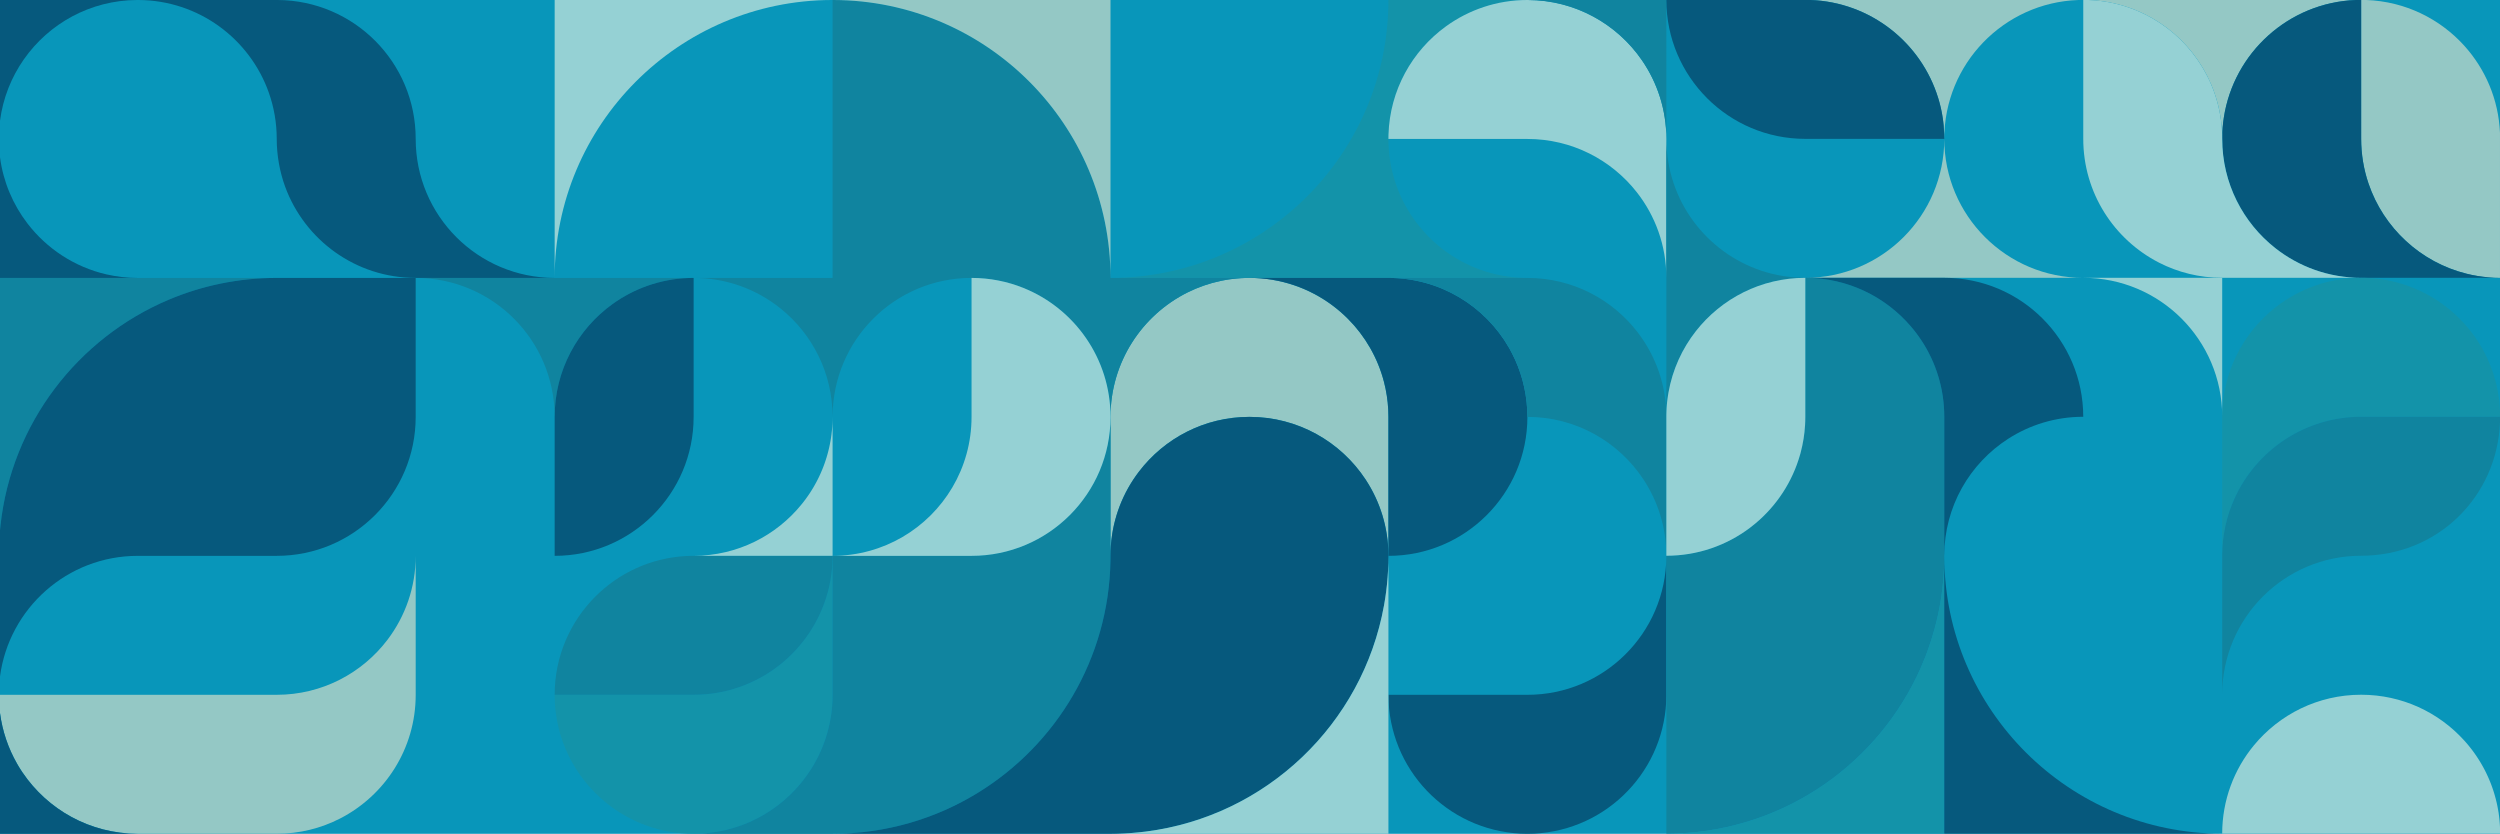
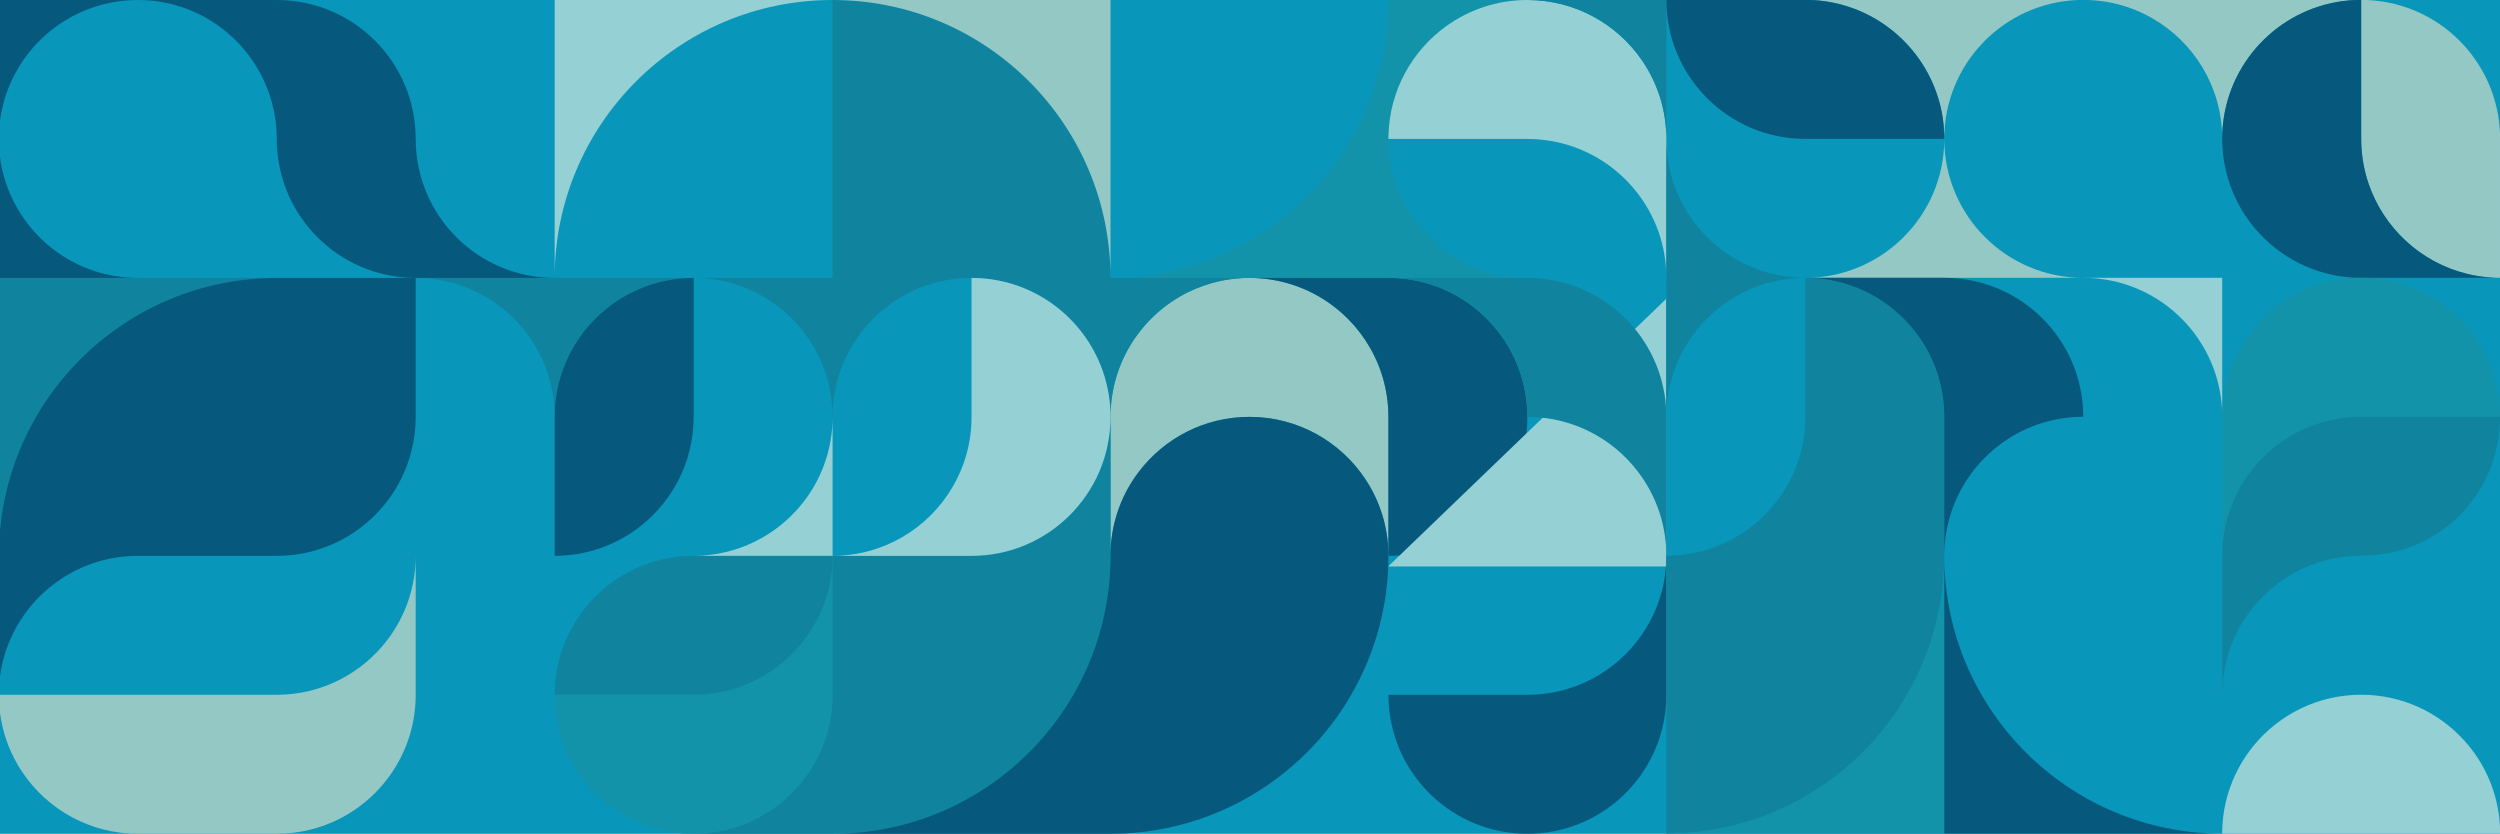
<svg xmlns="http://www.w3.org/2000/svg" id="Lager_2" data-name="Lager 2" viewBox="0 0 2441.34 814.21">
  <defs>
    <style>
      .cls-1 {
        fill: #06597d;
      }

      .cls-2 {
        fill: #95d1d4;
      }

      .cls-3 {
        fill: #1393a9;
      }

      .cls-4 {
        fill: #0896ba;
      }

      .cls-5 {
        fill: #10849f;
      }

      .cls-6 {
        fill: #94c8c5;
      }
    </style>
  </defs>
  <g id="Lager_2-2" data-name="Lager 2">
    <g>
      <path class="cls-4" d="M1491.44,0H0v814.21h2441.34V271.29h0V0h-402.04c4.12.15,8.2.48,12.22.99-4.04-.51-8.13-.84-12.27-.99h-546.98M1492.26,0h-.83" />
      <g>
        <path class="cls-6" d="M16.81,746.02c.35.6.7,1.19,1.06,1.79.21.35.41.69.61,1.04.24.4.5.79.74,1.19.33.53.66,1.06.99,1.59.15.24.31.47.47.71.44.68.88,1.36,1.33,2.02.03.05.07.1.11.15,24.4,36.01,65.65,59.68,112.42,59.68h135.7c22.25,0,43.25-5.35,61.78-14.85,43.89-22.48,73.92-68.16,73.92-120.85v-135.62c-.02,30.66-10.21,58.95-27.38,81.66-24.77,32.78-64.07,53.96-108.32,53.96H0v17.77c2.33,17.79,8.1,34.49,16.62,49.42.06.11.12.22.19.34Z" />
        <path class="cls-6" d="M1220.23,271.4h-.08c-1.14,0-2.27.02-3.41.05-.32,0-.64.01-.96.02-1.01.03-2.01.08-3.01.13-.33.02-.67.03-1.01.05-1,.06-1.99.14-2.98.22-.33.03-.65.05-.98.08-1.01.09-2.01.2-3.02.31-.3.03-.6.06-.9.1-1.05.12-2.09.27-3.12.41-.25.04-.5.07-.74.1-1.11.17-2.21.35-3.31.54-.17.03-.34.06-.51.09-1.21.22-2.41.45-3.6.69-.06.01-.11.02-.17.03-11.48,2.39-22.43,6.22-32.65,11.31-44.65,22.22-75.33,68.3-75.33,121.56v135.69h0c0-27.51,8.2-53.11,22.28-74.5,1.74-2.64,3.58-5.21,5.49-7.72,24.79-32.49,63.91-53.48,107.93-53.48,47.42,0,89.16,24.34,113.42,61.2.09.14.17.28.26.41,13.84,21.19,21.94,46.49,22.01,73.69,0,.12,0,.25,0,.37v-135.67c0-9.37-.95-18.51-2.76-27.35-.07-.32-.14-.64-.21-.96-.4-1.88-.83-3.75-1.31-5.61-6.1-23.71-18.44-44.91-35.18-61.75-4.69-4.71-9.72-9.09-15.05-13.07-22.62-16.92-50.7-26.94-81.11-26.96Z" />
        <path class="cls-3" d="M684.13,814.02c45.05-2.22,84.31-26.4,107.31-62.05.52-.81,1.03-1.62,1.53-2.44.13-.22.27-.44.41-.66,12.47-20.52,19.65-44.6,19.65-70.37v-135.49h0c0,.73-.02,1.45-.04,2.18-.01.6-.01,1.2-.03,1.79-.02.74-.06,1.47-.1,2.2-.03.6-.05,1.21-.08,1.81-.04.71-.1,1.41-.16,2.12-.05.62-.08,1.25-.14,1.87-.06.66-.13,1.31-.2,1.96-.07.67-.13,1.33-.21,2-.07.6-.16,1.2-.24,1.79-.09.71-.18,1.42-.28,2.12-.08.54-.18,1.07-.26,1.61-.12.76-.24,1.52-.37,2.28-.08.45-.17.9-.26,1.35-.16.83-.31,1.67-.48,2.5-.07.36-.16.72-.24,1.08-.2.91-.39,1.83-.61,2.73-.06.25-.13.5-.19.75-.25,1.01-.5,2.02-.77,3.02-.03.13-.07.25-.11.38-7.76,28.5-24.57,53.28-47.16,71.02-23.07,18.13-52.16,28.94-83.78,28.94h-135.7c0,42.74,19.77,80.85,50.65,105.73,23.27,18.74,52.85,29.97,85.05,29.97,0,0,0,0,0,0h0c2.28,0,4.54-.07,6.8-.19Z" />
        <polygon class="cls-3" points="541.64 678.5 541.64 678.5 541.64 678.5 541.64 678.5" />
        <path class="cls-3" d="M1085.23,271.38h134.89c-.44,0-.88.02-1.32.02h272.75c-22.25,0-43.25-5.35-61.78-14.85-.98-.5-1.94-1.01-2.91-1.53-42.3-22.98-71.02-67.8-71.02-119.32,0-1.41.02-2.82.06-4.22,1.33-43.44,23.08-81.73,55.96-105.63,22.22-16.15,49.54-25.72,79.08-25.85h-135.1c0,149.62-121.09,270.95-270.61,271.38Z" />
        <path class="cls-5" d="M164.59,292.73s.05-.02.07-.03c2-.85,4.02-1.67,6.05-2.47.33-.13.66-.25.99-.38,1.73-.67,3.46-1.34,5.2-1.98.5-.18,1.01-.35,1.51-.53,1.58-.57,3.16-1.14,4.76-1.68.77-.26,1.55-.5,2.32-.75,1.34-.44,2.67-.89,4.02-1.3.98-.3,1.97-.59,2.96-.88,1.15-.34,2.29-.7,3.45-1.03,1.21-.34,2.44-.66,3.65-.99.94-.25,1.87-.52,2.81-.76,1.46-.37,2.92-.72,4.39-1.07.72-.17,1.43-.36,2.14-.52,1.47-.34,2.96-.65,4.44-.97.72-.15,1.44-.32,2.16-.47,1.63-.33,3.26-.64,4.9-.94.58-.11,1.16-.23,1.75-.33,1.74-.31,3.5-.59,5.26-.87.49-.08.97-.17,1.45-.24,1.77-.27,3.54-.51,5.32-.75.48-.06.96-.14,1.44-.2,1.76-.22,3.54-.42,5.31-.61.5-.05,1-.12,1.51-.17,1.69-.17,3.39-.31,5.08-.45.6-.05,1.19-.11,1.79-.16,1.57-.12,3.14-.21,4.71-.3.74-.04,1.47-.1,2.2-.14,1.46-.07,2.93-.12,4.39-.17.86-.03,1.71-.08,2.57-.1,1.28-.03,2.56-.03,3.84-.05,1.05-.01,2.09-.04,3.14-.04H0v246.27c.15-1.59.3-3.17.48-4.75,10.89-99.42,75.45-182.69,164.11-220.19Z" />
        <path class="cls-5" d="M598.19,296.87c20.89-15.03,46.21-24.26,73.62-25.36.57-.02,1.14-.02,1.71-.03.63-.02,1.27-.04,1.9-.05.02,0,.04,0,.06,0,.6-.01,1.19-.02,1.79-.02h-271.21c74.88.07,135.57,60.8,135.57,135.7,0-45.41,22.3-85.6,56.55-110.23Z" />
        <path class="cls-5" d="M677.37,271.39c32.26,0,61.88,11.27,85.16,30.08,30.81,24.88,50.52,62.95,50.52,105.62,0-74.94,60.76-135.7,135.7-135.7,17.87,0,34.94,3.46,50.56,9.74,49.9,20.05,85.14,68.89,85.14,125.96,0-53.26,30.68-99.34,75.33-121.56,10.22-5.08,21.17-8.91,32.65-11.29.06-.01.11-.02.17-.03,1.2-.25,2.4-.48,3.6-.69.17-.03.34-.06.51-.09,1.1-.19,2.2-.37,3.31-.54.25-.04.5-.07.74-.1,1.04-.15,2.08-.29,3.12-.41.3-.04.6-.07.9-.1,1-.11,2.01-.22,3.02-.31.33-.03.65-.05.98-.08.99-.08,1.98-.16,2.98-.22.33-.02.67-.04,1.01-.05,1-.05,2-.1,3.01-.13.32-.01.64-.02.96-.02.68-.02,1.37-.04,2.05-.05.44,0,.88-.02,1.32-.02h-135.68c.01-149.64-121.12-270.99-270.68-271.38h-.71v271.39h-135.68Z" />
        <path class="cls-5" d="M1084.45,542.81h0v-135.7h0c0,74.93-60.76,135.69-135.7,135.69h-135.57s0,0,0,0h-.13v135.7c0,25.76-7.18,49.85-19.65,70.37-.13.22-.27.44-.41.66-.5.82-1.01,1.63-1.53,2.44-23.01,35.67-62.28,59.83-107.32,62.05-2.25.11-4.52.19-6.8.19h135.71c51.98,0,100.55-14.64,141.82-39.98,76.51-46.99,127.95-130.85,129.54-226.85.03-1.52.04-3.05.04-4.57,0,0,0,0,0,0Z" />
        <path class="cls-5" d="M761.12,649.57c22.59-17.75,39.4-42.52,47.16-71.02.03-.13.07-.25.11-.38.27-1,.52-2.01.77-3.02.06-.25.13-.5.19-.75.22-.91.41-1.82.61-2.73.08-.36.16-.72.24-1.08.17-.83.33-1.67.48-2.5.08-.45.18-.9.26-1.35.13-.76.25-1.52.37-2.28.09-.54.18-1.07.26-1.61.1-.71.19-1.42.28-2.12.08-.6.17-1.19.24-1.79.08-.66.14-1.33.21-2,.07-.65.14-1.3.2-1.96.06-.62.09-1.25.14-1.87.05-.71.11-1.41.16-2.12.04-.6.05-1.21.08-1.81.03-.73.08-1.47.1-2.2.02-.59.02-1.19.03-1.79.01-.77.03-1.55.04-2.33v-.05h0s-135.48-.01-135.48-.01h-.27c-.54,0-1.08.01-1.63.02-.66,0-1.32.01-1.98.03-.28,0-.56.02-.84.03-.89.03-1.78.06-2.67.11-.04,0-.09,0-.13,0-34.57,1.84-65.7,16.6-88.65,39.55-24.53,24.52-39.71,58.38-39.75,95.79v-.63c0,.26,0,.52,0,.79h0s0,0,0,.01h135.7c31.62,0,60.71-10.81,83.78-28.94Z" />
        <path class="cls-1" d="M133.8,0H0v117.96c2.89-22.14,11.1-42.6,23.33-60.05C47.74,23.07,88.09.25,133.8,0Z" />
        <path class="cls-1" d="M103.89,267.93c-31.19-7.2-58.25-25.15-77.1-49.74h0C12.67,199.77,3.16,177.65,0,153.52v117.88h134.54c-10.54,0-20.8-1.2-30.65-3.47Z" />
        <path class="cls-1" d="M134.53,542.8h135.7c74.94,0,135.7-60.76,135.7-135.7v-135.7h-135.7c-1.07,0-2.13.03-3.19.04-1.28.01-2.57.02-3.84.05-.86.02-1.71.07-2.57.1-1.47.05-2.93.09-4.39.17-.74.04-1.47.1-2.2.14-1.57.09-3.15.18-4.71.3-.6.05-1.19.11-1.79.16-1.7.14-3.39.28-5.08.45-.5.05-1,.12-1.51.17-1.77.19-3.55.38-5.31.61-.48.06-.96.14-1.44.2-1.78.24-3.55.48-5.32.75-.49.07-.97.16-1.45.24-1.76.28-3.51.56-5.26.87-.58.1-1.16.23-1.75.33-1.64.3-3.27.61-4.9.94-.72.15-1.44.32-2.16.47-1.48.32-2.97.63-4.44.97-.72.17-1.43.35-2.14.52-1.46.35-2.93.7-4.39,1.07-.94.24-1.87.51-2.81.76-1.22.33-2.44.65-3.65.99-1.16.33-2.3.68-3.45,1.03-.98.29-1.98.57-2.96.88-1.35.42-2.68.86-4.02,1.3-.77.25-1.55.49-2.32.75-1.6.54-3.18,1.11-4.76,1.68-.5.18-1.01.35-1.51.53-1.74.64-3.47,1.3-5.2,1.98-.33.13-.66.25-.99.38-2.03.8-4.05,1.62-6.05,2.47-.02,0-.05.02-.07.03C75.93,330.23,11.37,413.5.48,512.92c-.17,1.58-.33,3.16-.48,4.75v142.97c8.75-66.5,65.64-117.83,134.53-117.83Z" />
        <path class="cls-1" d="M262.56,90.6c4.97,14.11,7.68,29.28,7.68,45.09s2.91,32.11,8.23,46.66c19.02,51.94,68.88,89.02,127.41,89.04h135.63c-74.88-.07-135.57-60.8-135.57-135.7S345.6.43,271.03,0h-135.88c58.87.26,108.88,38,127.41,90.6Z" />
        <path class="cls-1" d="M673.53,271.48c-.57.02-1.14.01-1.71.03-27.42,1.1-52.74,10.34-73.62,25.36-34.24,24.63-56.55,64.83-56.55,110.23v135.7c74.94,0,135.7-60.75,135.7-135.7v-135.7c-.62,0-1.24.01-1.85.02-.02,0-.04,0-.06,0-.63.01-1.27.03-1.9.05Z" />
        <path class="cls-1" d="M1333.57,468.3c-24.26-36.86-66-61.19-113.42-61.19-44.02,0-83.14,20.97-107.93,53.47-1.91,2.51-3.75,5.08-5.49,7.72-14.08,21.39-22.28,46.99-22.28,74.5h0s0,0,0,0c0,1.53-.01,3.05-.04,4.57-1.59,96-53.02,179.86-129.54,226.86-41.24,25.32-89.75,39.95-141.69,39.97h271.27c2.34,0,4.68-.03,7-.09,1.54-.04,3.07-.11,4.6-.17.79-.03,1.57-.05,2.36-.09,1.44-.07,2.86-.18,4.29-.27.87-.06,1.75-.1,2.62-.17,4.54-.35,9.05-.8,13.53-1.37.05,0,.1-.01.15-.02,117.55-14.94,211.63-105.08,232.51-220.68.02-.12.05-.24.07-.37.35-1.94.66-3.88.97-5.83.05-.29.1-.59.15-.88.27-1.77.51-3.54.75-5.32.06-.49.14-.97.2-1.46.21-1.64.39-3.29.57-4.94.07-.63.15-1.25.22-1.88.15-1.49.27-2.99.4-4.49.07-.8.15-1.59.21-2.38.1-1.37.18-2.74.26-4.11.06-.94.13-1.87.18-2.81.06-1.24.1-2.48.14-3.72.04-1.08.1-2.16.12-3.25.03-1.1.03-2.21.04-3.32.02-1.25.05-2.5.05-3.75v-.07h0c0-.12,0-.25,0-.37-.07-27.19-8.17-52.5-22.01-73.69-.09-.14-.17-.28-.26-.41Z" />
        <path class="cls-1" d="M1476.6,345.15c-.97-1.89-1.97-3.75-3.02-5.59-23.42-40.73-67.37-68.16-117.72-68.16h-135.63c30.41.02,58.49,10.04,81.11,26.96,5.33,3.99,10.36,8.36,15.05,13.07,16.74,16.84,29.09,38.05,35.19,61.76.48,1.85.91,3.72,1.31,5.61.07.32.14.64.21.96,1.81,8.83,2.76,17.98,2.76,27.35v135.7c74.95,0,135.7-60.76,135.7-135.7,0-2.62-.09-5.22-.24-7.81-1.1-19.43-6.29-37.76-14.72-54.16Z" />
        <path class="cls-1" d="M1491.56,678.5h-135.7v.17c0,2.28.06,4.55.17,6.81,3.63,71.7,62.93,128.72,135.53,128.72s131.89-57.02,135.52-128.72c.11-2.04.16-4.1.17-6.16v-135.69c-.45,74.56-61.02,134.87-135.69,134.87Z" />
        <path class="cls-2" d="M813.04,407.16c0,.22,0,.44,0,.67,0,.93-.01,1.86-.04,2.79-.02.61-.05,1.23-.07,1.84-.02.53-.03,1.07-.06,1.6-.03.69-.08,1.38-.13,2.07-.03.45-.05.89-.09,1.34-.06.74-.13,1.47-.19,2.21-.04.39-.07.79-.11,1.18-.08.76-.17,1.52-.26,2.27-.04.36-.08.73-.12,1.09-.1.78-.21,1.55-.32,2.32-.05.34-.09.68-.14,1.01-.12.79-.25,1.58-.39,2.36-.05.32-.1.63-.16.95-.14.8-.3,1.6-.45,2.4-.06.29-.11.59-.17.88-.16.81-.34,1.62-.52,2.42-.06.28-.12.55-.18.83-.19.82-.39,1.63-.59,2.45-.06.26-.12.51-.19.77-.21.83-.43,1.65-.66,2.47-.07.24-.13.48-.19.72-.23.83-.48,1.66-.73,2.49-.07.22-.13.44-.2.66-.26.84-.53,1.68-.8,2.51-.07.2-.13.41-.2.61-.28.85-.58,1.69-.87,2.53-.07.19-.13.37-.2.56-.31.85-.62,1.69-.94,2.53-.07.18-.13.35-.2.53-.33.85-.67,1.69-1.02,2.53-.07.16-.13.32-.2.48-.35.85-.72,1.7-1.09,2.54-.07.15-.13.3-.19.44-.38.85-.77,1.7-1.17,2.55-.06.13-.12.26-.18.39-.41.86-.82,1.71-1.24,2.55-.06.12-.11.23-.17.35-.43.86-.87,1.71-1.32,2.55-.05.1-.11.21-.16.31-.46.86-.92,1.7-1.4,2.55-.05.09-.1.18-.15.27-.48.85-.97,1.7-1.48,2.55-.05.08-.09.15-.14.23-.51.85-1.03,1.7-1.55,2.54-.04.06-.08.13-.12.19-.53.85-1.08,1.69-1.63,2.53-.04.05-.07.11-.11.16-.56.85-1.13,1.69-1.71,2.52-.03.04-.06.08-.09.12-.59.84-1.18,1.68-1.79,2.51-.02.03-.04.06-.07.09-.61.84-1.24,1.67-1.87,2.49-.01.02-.03.04-.04.05-.64.84-1.29,1.66-1.95,2.48,0,0-.01.01-.02.02-24.83,30.79-62.83,50.51-105.45,50.57h135.48v-135.64Z" />
        <path class="cls-2" d="M948.75,542.8c74.94,0,135.7-60.76,135.7-135.7,0-57.07-35.24-105.91-85.14-125.96-15.63-6.28-32.69-9.74-50.56-9.74v135.7c0,25.18-6.86,48.75-18.81,68.96-23.6,39.91-67.04,66.7-116.76,66.74,0,0,0,0,0,0h135.57Z" />
        <path class="cls-2" d="M1355.9,131.48c-.04,1.4-.06,2.81-.06,4.22h135.71c43.33,0,81.91,20.3,106.76,51.92,18.13,23.07,28.94,52.16,28.94,83.78v-135.7c0-28.49-8.79-54.92-23.78-76.75-24.46-35.6-65.46-58.95-111.92-58.95h-.11c-29.73.02-57.23,9.62-79.58,25.86-32.88,23.9-54.63,62.18-55.96,105.62Z" />
-         <path class="cls-2" d="M1355.63,553.16c-.05,1.24-.08,2.49-.14,3.72-.05.94-.12,1.87-.18,2.81-.08,1.37-.16,2.75-.26,4.11-.06.8-.14,1.59-.21,2.38-.13,1.5-.25,3-.4,4.49-.06.63-.15,1.25-.22,1.88-.18,1.65-.36,3.3-.57,4.94-.06.49-.14.97-.2,1.46-.24,1.78-.48,3.55-.75,5.32-.05.3-.1.59-.15.88-.31,1.95-.62,3.9-.97,5.83-.02.12-.05.24-.07.37-20.88,115.6-114.96,205.74-232.51,220.68-.05,0-.1.01-.15.02-4.48.57-8.99,1.03-13.53,1.37-.87.07-1.75.11-2.62.17-1.43.09-2.86.2-4.29.27-.78.04-1.57.06-2.36.09-1.53.06-3.06.14-4.6.17-2.33.06-4.66.09-7,.09h271.4v-135.7h0v-135.53c0,1.21-.03,2.41-.05,3.61-.02,1.11-.02,2.22-.04,3.32-.03,1.09-.08,2.16-.12,3.25Z" />
+         <path class="cls-2" d="M1355.63,553.16h271.4v-135.7h0v-135.53c0,1.21-.03,2.41-.05,3.61-.02,1.11-.02,2.22-.04,3.32-.03,1.09-.08,2.16-.12,3.25Z" />
        <path class="cls-6" d="M1084.45,271.33V0h-270.69c149.54.38,270.66,121.7,270.69,271.33Z" />
        <path class="cls-2" d="M812.15,0h-270.51v271.39C541.64,121.79,662.67.48,812.15,0Z" />
        <path class="cls-5" d="M1603.47,58.94c15,21.83,23.79,48.26,23.79,76.74v135.62h0v135.57c0-.49.01-.98.02-1.46,0-.48,0-.95.02-1.43.01-.49.03-.98.05-1.47.02-.49.03-.98.05-1.47.02-.46.05-.92.07-1.38.03-.52.05-1.03.08-1.54.03-.41.06-.81.09-1.22.04-.57.08-1.13.13-1.7.03-.35.07-.69.1-1.04.06-.62.11-1.24.18-1.85.03-.3.07-.59.11-.89.08-.66.15-1.33.24-1.99.03-.21.06-.41.09-.62.1-.75.2-1.5.31-2.24.02-.12.04-.23.06-.35.13-.83.26-1.66.4-2.49.01-.06.02-.12.03-.18,3.92-22.5,13.37-43.09,26.92-60.33,24.84-31.62,63.43-51.92,106.76-51.92h-.13c-59.66-.06-110.31-38.62-128.44-92.18-4.62-13.66-7.13-28.29-7.13-43.51V0s0,0,0,0h-134.99c46.16.24,86.87,23.53,111.2,58.94Z" />
        <path class="cls-6" d="M2310.85,0h-5.09v135.59c0,15.22,2.51,29.86,7.13,43.52,0,0,0,0,0,0h0c14.73,43.5,50.91,77.11,95.94,88.23.02,0,.03,0,.05.01,1.56.39,3.14.73,4.72,1.07.18.04.35.08.52.12,1.44.3,2.9.55,4.36.8.32.05.64.12.96.18,1.31.21,2.63.39,3.96.57.48.06.95.14,1.44.2,1.19.15,2.39.25,3.59.37.62.06,1.24.14,1.87.19,1.07.09,2.15.14,3.22.2.77.04,1.53.11,2.3.14.95.04,1.9.04,2.85.06.89.02,1.77.05,2.66.05v-141.54c-1.38-32.63-14.29-62.27-34.75-84.98-23.78-26.38-57.77-43.37-95.73-44.77Z" />
        <path class="cls-5" d="M1865.61,318.29c-24.88-28.76-61.63-46.98-102.65-46.98v135.69h0c0,1.39-.02,2.77-.06,4.15-.01.41-.04.83-.06,1.24-.04.96-.07,1.91-.13,2.86-.54,9.06-1.99,17.87-4.22,26.36-.12.47-.24.95-.37,1.42-.06.21-.12.41-.18.62-7.48,26.74-22.95,50.14-43.66,67.47-1.8,1.5-3.63,2.97-5.5,4.38-22.7,17.09-50.92,27.22-81.52,27.22v-135.6c0-30.99-10.39-59.54-27.87-82.39-24.79-32.4-63.84-53.3-107.78-53.32h0s-.05-.01-.05-.01h-135.7c50.35,0,94.3,27.43,117.72,68.16,1.05,1.83,2.05,3.7,3.02,5.59,8.43,16.39,13.62,34.72,14.72,54.16.15,2.59.24,5.19.24,7.81,47.43,0,89.16,24.34,113.42,61.2,14.06,21.36,22.26,46.93,22.28,74.41h0v271.4c1.09,0,2.19-.02,3.28-.03h-3.21c107.65-.02,200.66-62.72,244.51-153.59.83-1.73,1.64-3.47,2.44-5.22.14-.3.28-.59.42-.89.29-.62.55-1.26.83-1.89,1.5-3.39,2.95-6.81,4.32-10.28v-.02c.71-1.79,1.4-3.58,2.06-5.39,2.71-7.33,5.11-14.8,7.19-22.41,0-.01,0-.02,0-.03.51-1.88,1.01-3.76,1.48-5.65.09-.35.16-.7.25-1.04.38-1.56.76-3.12,1.11-4.68.15-.64.28-1.28.42-1.93.28-1.28.56-2.56.83-3.84.18-.86.33-1.73.5-2.6.21-1.07.42-2.14.62-3.21.19-1.05.36-2.1.54-3.15.15-.9.31-1.8.46-2.7.19-1.17.35-2.36.52-3.54.11-.79.24-1.58.35-2.37.17-1.24.32-2.49.47-3.74.09-.74.19-1.47.27-2.21.14-1.27.27-2.54.39-3.82.07-.73.15-1.46.22-2.19.11-1.25.21-2.5.3-3.75.06-.77.13-1.53.18-2.31.08-1.17.14-2.35.21-3.53.05-.86.1-1.73.15-2.59.05-1.06.08-2.13.12-3.19.03-.99.08-1.99.1-2.98.02-.91.03-1.83.04-2.75.02-1.27.04-2.54.04-3.82v-135.76c0-27.52-8.2-53.11-22.27-74.5,0,0,0,0,0,0h0c-3.28-4.98-6.88-9.72-10.77-14.21Z" />
        <path class="cls-6" d="M1892.7,95.74c.04.12.08.23.11.35.26.86.51,1.74.76,2.61.05.18.11.36.16.53.28,1.01.55,2.03.81,3.05.01.04.02.08.03.12.24.95.46,1.91.68,2.86.03.11.06.23.08.34.14.62.26,1.24.4,1.86.1.46.2.92.29,1.38.09.47.18.95.27,1.43.12.61.24,1.22.34,1.83.13.77.25,1.54.37,2.31.05.33.11.65.16.97.08.51.14,1.03.21,1.55.08.59.17,1.18.24,1.77,0,.04,0,.09.01.13.15,1.26.29,2.52.41,3.79.26,2.73.43,5.48.53,8.25.05,1.57.09,3.15.09,4.74,0-73.29,58.11-133.01,130.78-135.6h-261.55c58.91,2.1,108.25,41.75,124.82,95.74Z" />
        <path class="cls-6" d="M1898.67,135.6c0,74.94-60.76,135.7-135.7,135.7h271.4c-74.95,0-135.7-60.76-135.7-135.7Z" />
        <path class="cls-6" d="M2051.76,1.02c1.06.14,2.11.29,3.15.45.32.05.63.09.95.14.85.13,1.69.29,2.53.44.51.09,1.02.17,1.53.27.67.13,1.34.28,2.01.41.67.14,1.34.27,2,.41.57.13,1.14.27,1.71.41.75.18,1.51.35,2.26.54.62.16,1.22.33,1.84.5.69.19,1.39.37,2.08.56,1.02.29,2.03.6,3.04.92.27.09.55.16.83.25,8.98,2.87,17.56,6.65,25.63,11.23,40.97,23.28,68.63,67.25,68.76,117.71,0-.21.01-.42.01-.64.04-6.69.56-13.25,1.54-19.68,9.7-63.5,63.42-112.51,129.04-114.93h-261.38c4.12.15,8.2.48,12.22.99.08.01.16.02.24.03Z" />
        <path class="cls-3" d="M1898.48,552.32c-.04,1.06-.07,2.13-.12,3.19-.04.87-.1,1.73-.15,2.59-.07,1.18-.13,2.35-.21,3.53-.05.77-.12,1.54-.18,2.31-.1,1.25-.19,2.51-.3,3.75-.07.73-.15,1.46-.22,2.19-.13,1.27-.25,2.55-.39,3.82-.08.74-.18,1.47-.27,2.21-.15,1.25-.3,2.5-.47,3.74-.11.79-.23,1.58-.35,2.37-.17,1.18-.34,2.36-.52,3.54-.14.9-.3,1.8-.46,2.7-.18,1.05-.35,2.11-.54,3.15-.19,1.07-.41,2.14-.62,3.21-.17.87-.33,1.74-.5,2.6-.26,1.29-.55,2.57-.83,3.84-.14.64-.27,1.29-.42,1.93-.36,1.57-.73,3.13-1.11,4.68-.09.35-.16.7-.25,1.04-.47,1.89-.97,3.78-1.48,5.65,0,.01,0,.02,0,.03-2.08,7.61-4.48,15.08-7.19,22.41-.67,1.8-1.35,3.6-2.05,5.39v.02c-1.38,3.47-2.83,6.89-4.33,10.28-.28.63-.54,1.27-.83,1.89-.14.3-.28.59-.42.89-.8,1.75-1.61,3.49-2.44,5.22-43.85,90.87-136.86,153.57-244.51,153.59h271.34v-270.49c0,1-.03,1.99-.04,2.99-.01.92-.02,1.84-.04,2.75-.02,1-.07,1.99-.1,2.98Z" />
        <path class="cls-3" d="M1898.67,542.77c0,.14,0,.28,0,.42,0,.13,0,.26,0,.39v-.81Z" />
        <path class="cls-1" d="M1865.61,318.29c3.89,4.49,7.49,9.23,10.77,14.21h.01c14.08,21.39,22.27,46.98,22.27,74.5v135.57c.04-47.89,24.89-89.96,62.39-114.08,21.14-13.6,46.3-21.49,73.31-21.49,0-74.94-60.76-135.7-135.7-135.7h-135.54c40.96.05,77.65,18.26,102.49,46.99Z" />
        <polygon class="cls-1" points="1898.66 542.79 1898.66 542.8 1898.66 542.79 1898.66 542.79" />
        <path class="cls-1" d="M1898.66,814.11h271.39c-149.59,0-270.91-121.05-271.38-270.53,0-.13,0-.26,0-.39,0-.13,0-.26,0-.39v271.31Z" />
        <path class="cls-1" d="M2435.83,271.17c-.77-.03-1.53-.09-2.3-.14-1.08-.06-2.15-.11-3.22-.2-.63-.05-1.24-.13-1.87-.19-1.2-.11-2.4-.22-3.59-.37-.48-.06-.96-.14-1.44-.2-1.32-.18-2.65-.35-3.96-.57-.32-.05-.64-.12-.96-.18-1.46-.25-2.92-.51-4.36-.8-.18-.04-.35-.08-.52-.12-1.58-.33-3.16-.68-4.72-1.07-.02,0-.03,0-.05-.01-45.04-11.12-81.22-44.73-95.94-88.23h0s0,.01,0,.01c-4.62-13.66-7.13-28.3-7.13-43.52h0V0h-5.1c-65.62,2.42-119.35,51.43-129.04,114.93-.99,6.43-1.5,13-1.54,19.68,0,.21-.01.43-.01.64,0,.09,0,.18,0,.27v.07c0,43.33,20.31,81.91,51.92,106.76,23.07,18.13,52.16,28.94,83.78,28.94h135.57c-.89,0-1.77-.04-2.66-.06-.95-.02-1.91-.02-2.85-.06Z" />
-         <path class="cls-2" d="M1757.94,443.65c.06-.21.12-.41.18-.62.13-.47.24-.95.37-1.42,2.23-8.49,3.68-17.3,4.22-26.36.06-.95.09-1.91.13-2.86.02-.41.04-.82.06-1.24.04-1.38.06-2.76.06-4.15h0v-135.69h0c-43.33,0-81.91,20.3-106.76,51.91-13.54,17.23-23,37.83-26.92,60.33-.01.06-.02.12-.03.18-.14.83-.28,1.66-.4,2.49-.02.12-.04.23-.06.35-.11.74-.21,1.49-.31,2.24-.03.21-.06.41-.09.62-.09.66-.16,1.32-.24,1.99-.03.3-.07.59-.11.89-.07.62-.12,1.24-.18,1.85-.03.35-.07.69-.1,1.04-.05.56-.09,1.13-.13,1.7-.03.41-.06.81-.09,1.22-.03.51-.06,1.03-.08,1.54-.02.46-.05.92-.07,1.38-.02.49-.03.98-.05,1.47-.02.49-.04.98-.05,1.47-.01.47-.01.95-.02,1.43,0,.53-.02,1.06-.02,1.59v135.7c30.6,0,58.83-10.13,81.53-27.21,1.87-1.41,3.7-2.87,5.49-4.37,20.72-17.33,36.18-40.73,43.66-67.47Z" />
        <path class="cls-2" d="M2034.37,271.3c74.92,0,135.66,60.71,135.7,135.62v-135.62h-135.7Z" />
-         <path class="cls-2" d="M2108.29,256.45c18.53,9.49,39.53,14.85,61.78,14.85h135.7c-31.62,0-60.71-10.81-83.78-28.94-31.62-24.84-51.92-63.43-51.92-106.76,0-50.61-27.7-94.73-68.76-118.06-8.06-4.58-16.64-8.36-25.62-11.23-.27-.09-.55-.16-.83-.25-1.01-.31-2.02-.63-3.04-.92-.69-.2-1.39-.38-2.08-.56-.61-.16-1.22-.34-1.84-.5-.75-.19-1.51-.36-2.26-.54-.57-.13-1.13-.28-1.71-.41-.66-.15-1.34-.28-2-.41-.67-.14-1.34-.29-2.01-.41-.51-.1-1.02-.18-1.53-.27-.84-.15-1.68-.31-2.53-.44-.31-.05-.63-.09-.95-.14-1.05-.16-2.1-.32-3.15-.45-.08-.01-.16-.02-.24-.03-4.04-.51-8.13-.84-12.27-.99h-4.88v135.6c0,52.7,30.04,98.38,73.92,120.85Z" />
        <path class="cls-3" d="M2305.78,271.3c-31.62,0-60.71,10.81-83.78,28.94-31.61,24.84-51.92,63.43-51.92,106.76v134.19c.21-19.34,4.47-37.73,11.97-54.33h-.01c21.3-47.09,68.68-79.86,123.72-79.86h135.58v-6.01c-.72-16.55-4.4-32.33-10.52-46.81-20.6-48.7-68.83-82.88-125.04-82.88Z" />
        <path class="cls-5" d="M2305.76,407c-55.04,0-102.42,32.77-123.72,79.86h.01c-7.5,16.6-11.76,34.98-11.97,54.33,0,.48-.02.95-.02,1.43v135.62c.09-74.87,60.81-135.54,135.7-135.54s132.7-57.82,135.58-130.22v-5.48h-135.58Z" />
        <path class="cls-2" d="M2441.3,807.12c-.05-1.06-.12-2.12-.2-3.18,0-.09-.01-.19-.02-.28-.08-1.03-.17-2.06-.27-3.09-.01-.11-.02-.23-.03-.34-.11-1.04-.23-2.07-.35-3.1-.01-.1-.02-.21-.04-.31-.13-1.03-.28-2.06-.43-3.08-.02-.1-.03-.2-.04-.3-.15-1-.32-2-.5-2.99-.02-.12-.04-.24-.06-.36-.17-.96-.36-1.91-.55-2.86-.03-.16-.06-.31-.09-.47-.2-.98-.42-1.96-.64-2.93-.03-.12-.05-.24-.08-.36-.22-.95-.45-1.89-.69-2.82-.04-.15-.07-.3-.11-.45-.23-.91-.48-1.82-.74-2.72-.05-.17-.09-.34-.14-.52-.25-.89-.52-1.78-.79-2.67-.05-.18-.1-.36-.16-.53-.28-.89-.57-1.78-.87-2.67-.06-.17-.11-.33-.16-.5-.29-.86-.6-1.71-.9-2.56-.07-.19-.13-.38-.2-.57-.3-.83-.62-1.65-.94-2.47-.08-.21-.16-.42-.24-.63-.32-.8-.65-1.59-.98-2.39-.09-.22-.18-.45-.28-.68-.33-.79-.68-1.57-1.03-2.35-.1-.22-.19-.45-.3-.68-.35-.77-.71-1.53-1.07-2.29-.11-.23-.21-.46-.32-.69-.38-.78-.76-1.55-1.15-2.32-.1-.21-.21-.42-.31-.63-.39-.76-.79-1.51-1.2-2.27-.11-.21-.22-.43-.34-.64-.4-.73-.81-1.46-1.22-2.18-.13-.23-.25-.45-.38-.68-.43-.75-.88-1.5-1.33-2.25-.11-.19-.22-.38-.34-.57-.45-.74-.91-1.47-1.37-2.19-.12-.19-.24-.39-.36-.58-.46-.71-.93-1.42-1.4-2.12-.14-.2-.27-.41-.4-.61-.5-.73-1-1.46-1.51-2.18-.12-.17-.23-.33-.35-.5-.51-.72-1.04-1.43-1.56-2.15-.12-.16-.24-.33-.36-.49-.56-.74-1.12-1.48-1.7-2.21-.1-.12-.19-.25-.29-.37-.6-.76-1.21-1.51-1.82-2.26-.08-.09-.15-.19-.22-.28-.63-.76-1.27-1.52-1.92-2.27-.06-.07-.12-.15-.19-.22-.68-.78-1.36-1.55-2.05-2.31-.04-.04-.07-.08-.11-.12-24.82-27.31-60.63-44.46-100.45-44.46-42.15,0-79.82,19.22-104.71,49.38-19.36,23.46-30.99,53.52-30.99,86.31h0s271.29.01,271.29.01v-5.93c-.01-.27-.02-.54-.03-.81,0-.09,0-.18-.01-.26Z" />
        <path class="cls-1" d="M1667,95.86c24.56,24.56,58.48,39.74,95.95,39.74h135.71c0-1.59-.04-3.17-.09-4.74-.1-2.77-.27-5.52-.53-8.25-.12-1.27-.25-2.53-.41-3.79,0-.04,0-.09-.01-.13-.07-.59-.16-1.18-.24-1.77-.07-.52-.14-1.03-.21-1.55-.05-.33-.11-.65-.16-.97-.12-.77-.24-1.54-.37-2.31-.11-.61-.23-1.22-.34-1.83-.09-.48-.17-.95-.27-1.43-.09-.46-.2-.92-.29-1.38-.13-.62-.26-1.24-.4-1.86-.03-.11-.05-.23-.08-.34-.22-.96-.44-1.91-.68-2.86-.01-.04-.02-.08-.03-.12-.26-1.02-.53-2.04-.81-3.05-.05-.18-.1-.36-.16-.53-.25-.87-.5-1.74-.76-2.61-.04-.12-.07-.23-.11-.35-16.58-54-65.94-93.65-124.87-95.74h-140.58s0,0,0,0c.03,37.43,15.21,71.31,39.74,95.85Z" />
-         <path class="cls-1" d="M22.12,754.53h-.01c-.03-.06-.07-.11-.11-.16-.45-.67-.89-1.35-1.33-2.02-.15-.24-.31-.47-.47-.71-.34-.53-.66-1.06-.99-1.59-.25-.4-.5-.79-.74-1.19-.21-.34-.41-.69-.61-1.04-.35-.59-.71-1.19-1.06-1.79-.06-.11-.12-.22-.19-.34-8.52-14.92-14.28-31.62-16.61-49.4v117.92h134.46c-46.74-.03-87.96-23.69-112.34-59.68Z" />
      </g>
    </g>
  </g>
</svg>